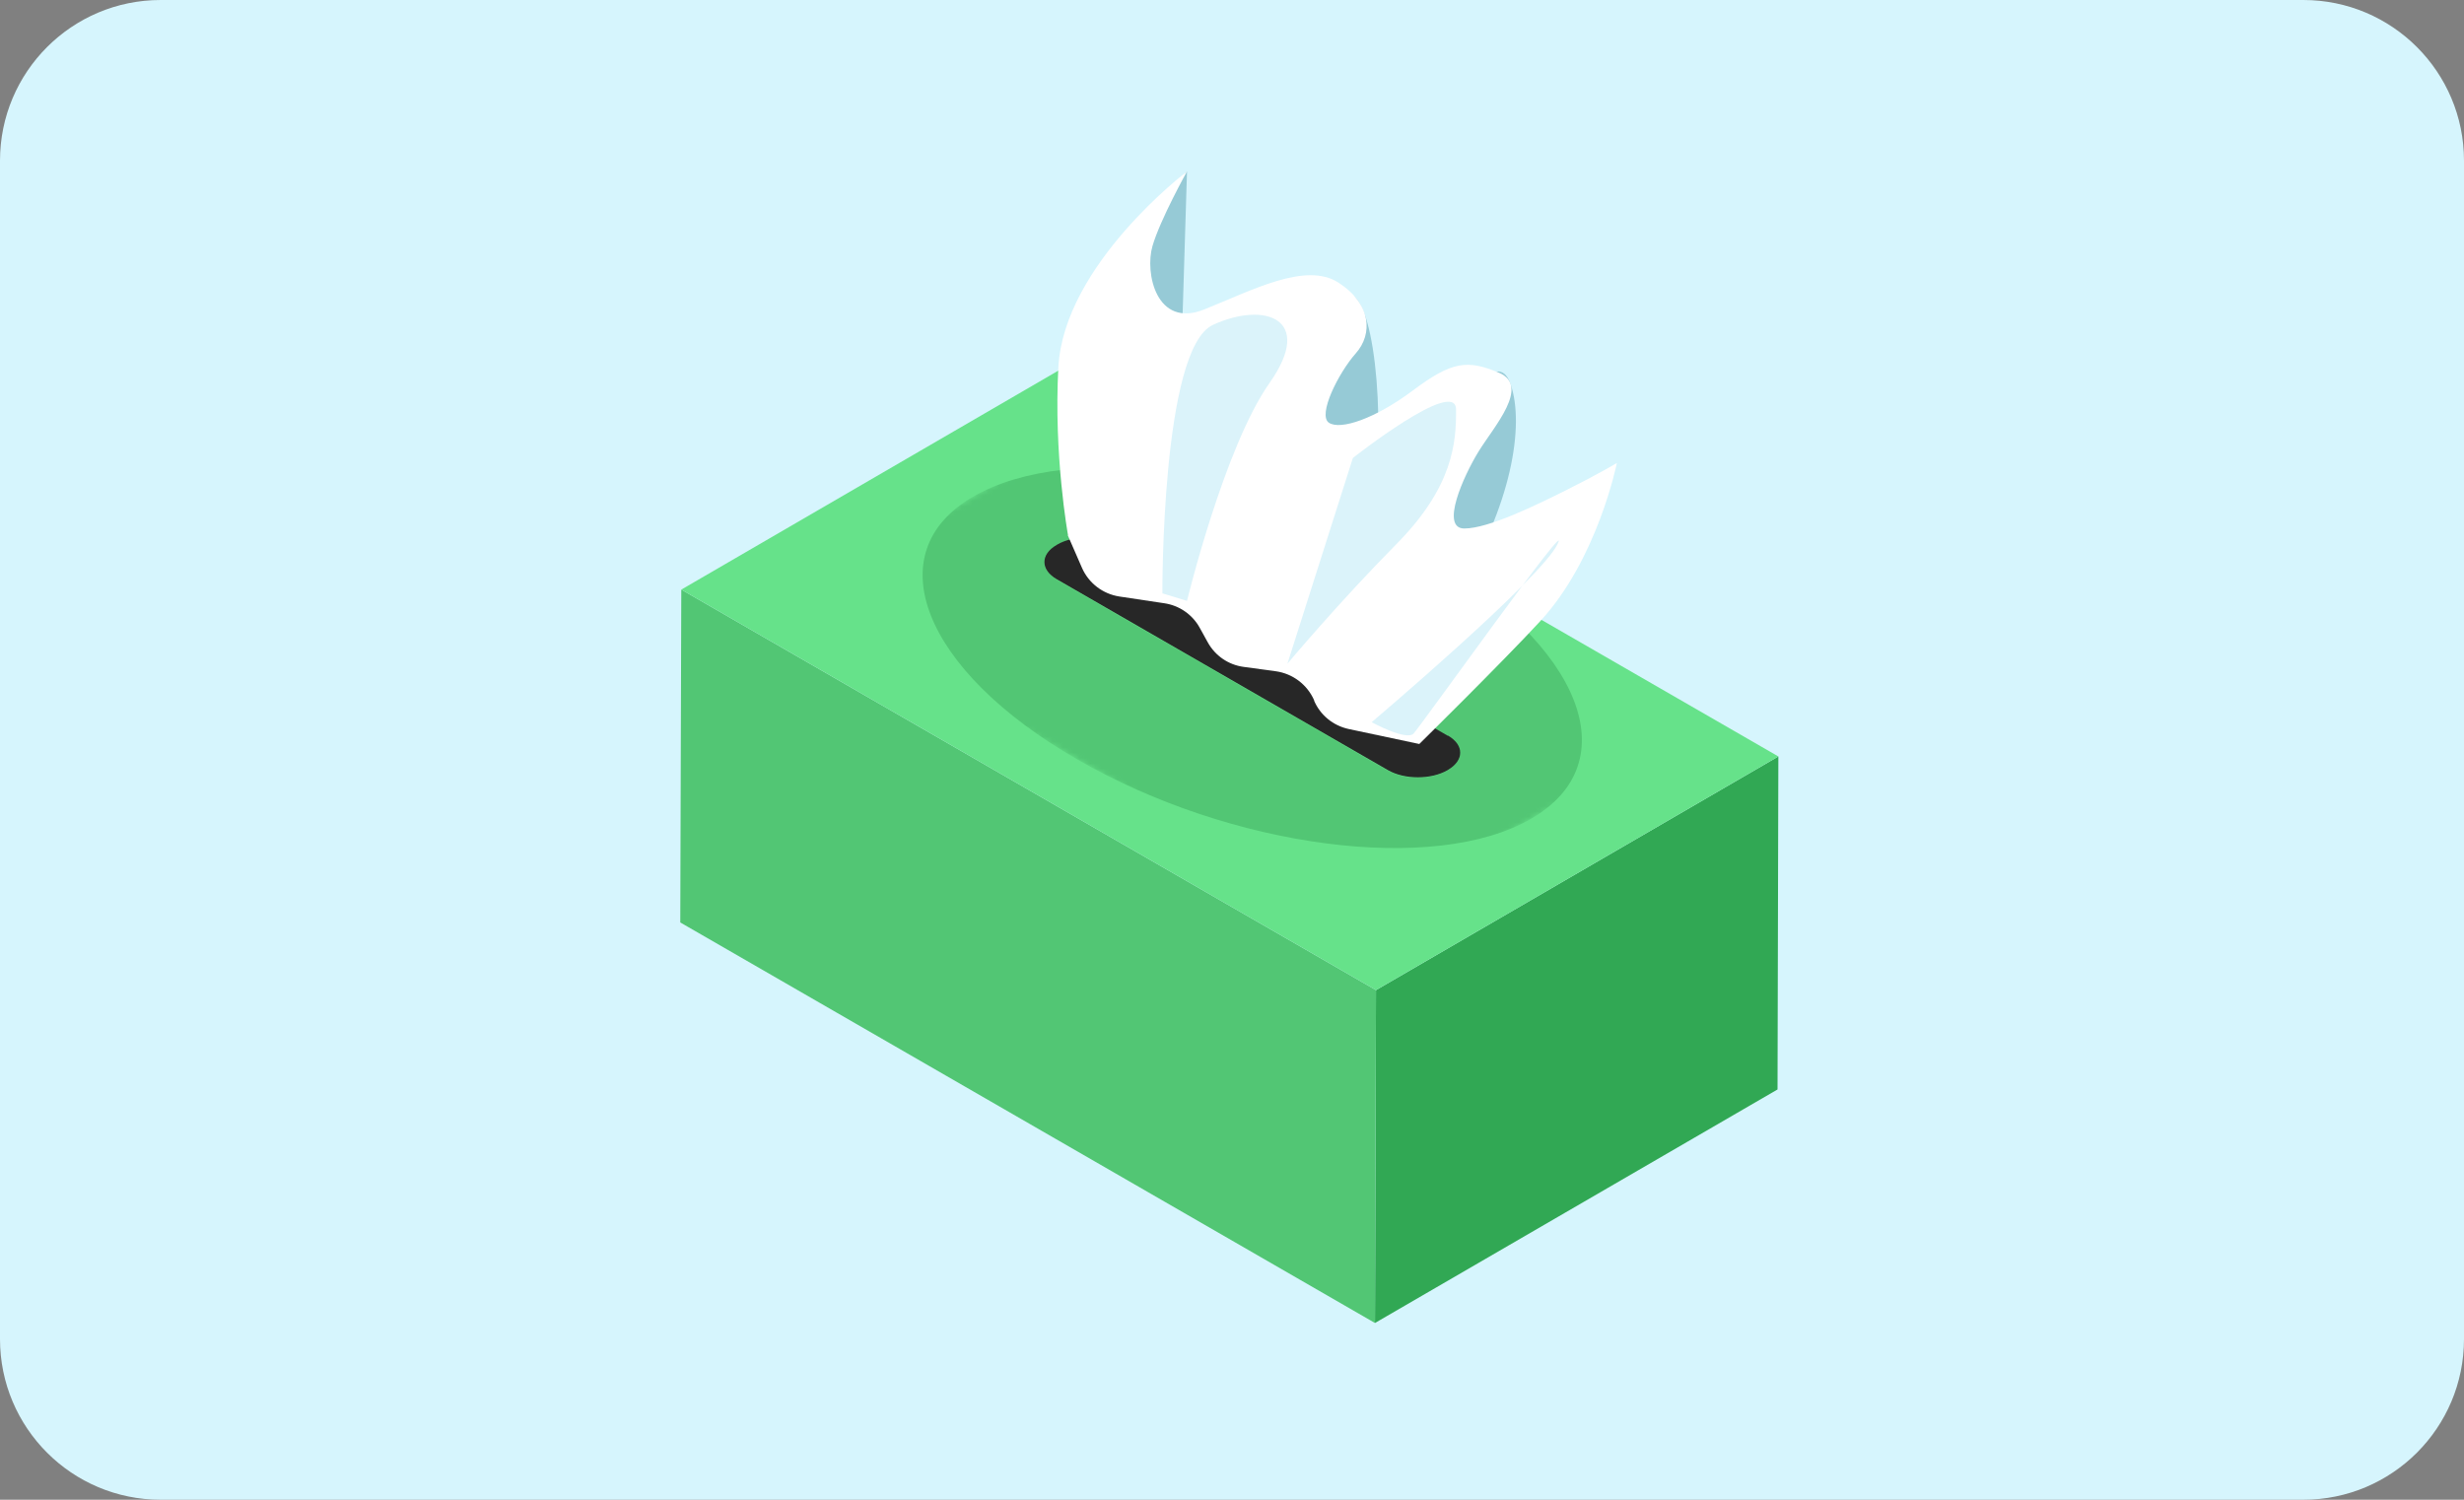
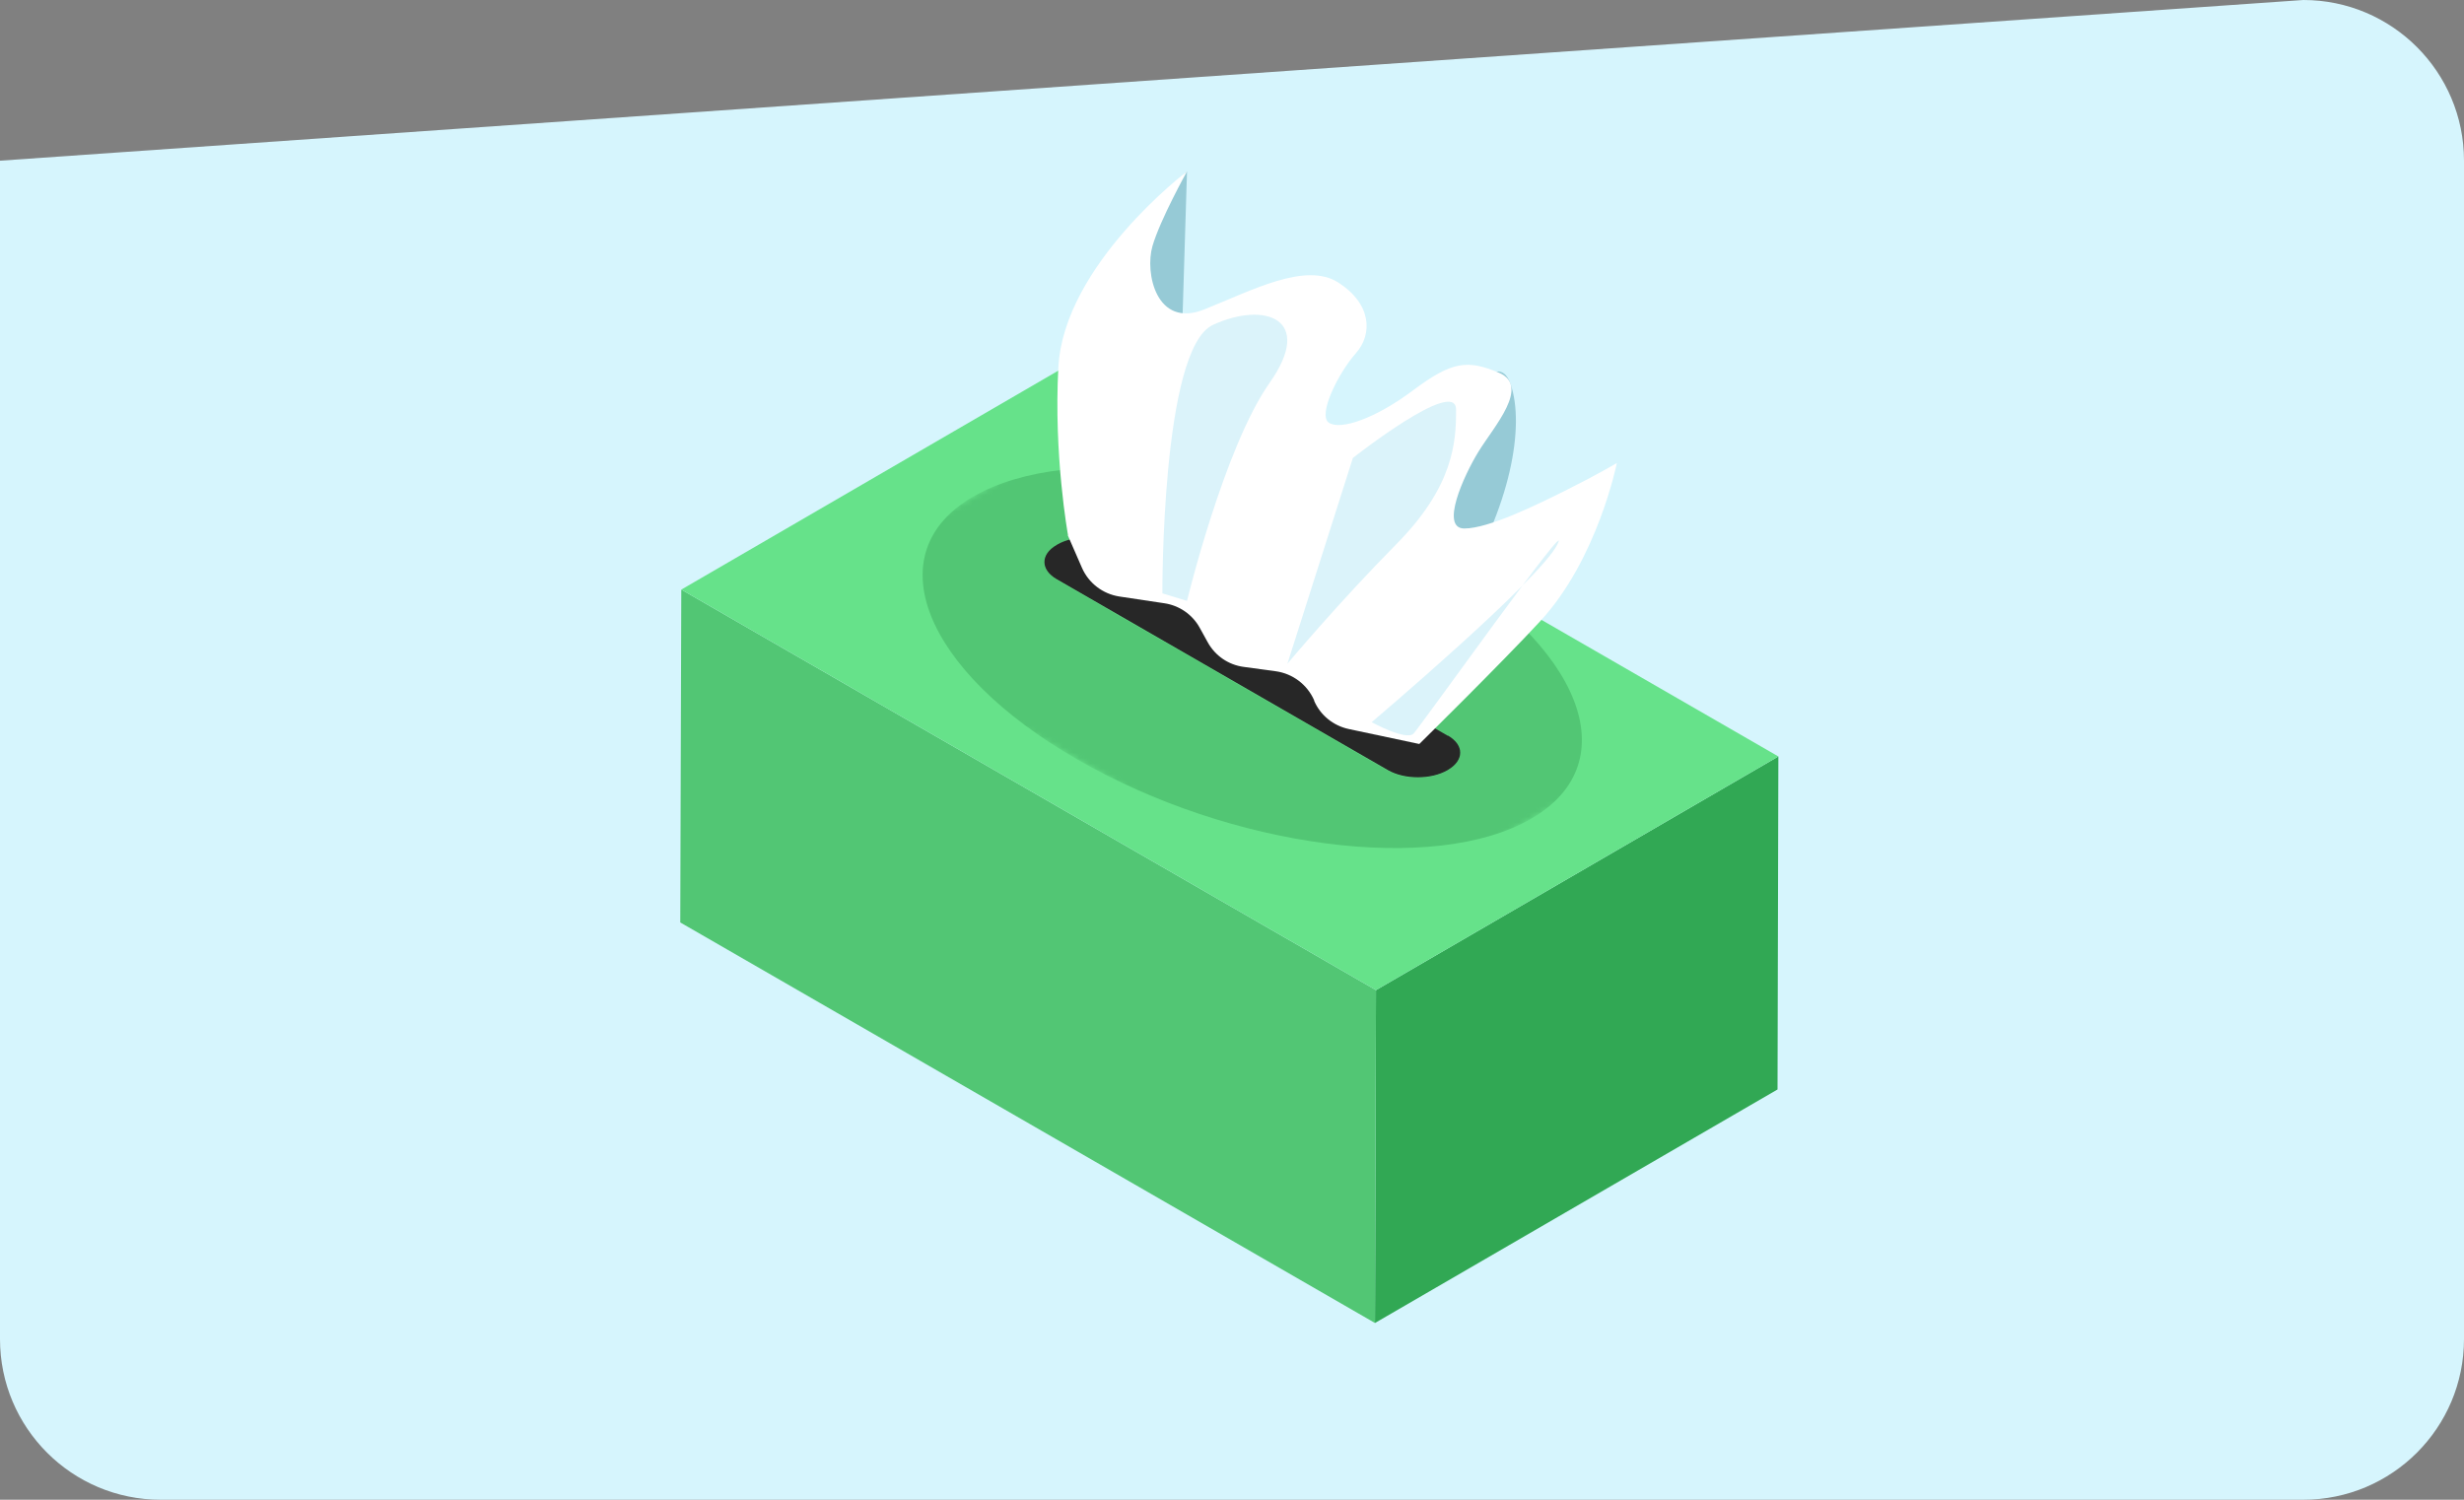
<svg xmlns="http://www.w3.org/2000/svg" width="460" height="280" viewBox="0 0 460 280" fill="none">
  <rect x="0" y="0" width="460" height="280" fill="#808080" stroke="none" />
-   <path d="M0 30C0 13.431 13.431 0 30 0L430 0C446.569 0 460 13.431 460 30V250C460 266.569 446.569 280 430 280H30C13.431 280 0 266.569 0 250L0 30Z" fill="#D6F5FD" />
+   <path d="M0 30L430 0C446.569 0 460 13.431 460 30V250C460 266.569 446.569 280 430 280H30C13.431 280 0 266.569 0 250L0 30Z" fill="#D6F5FD" />
  <path d="M332 141.229L331.843 203.403L256.691 247L256.88 184.857L332 141.229Z" fill="#31A854" />
  <path d="M256.879 184.857L256.691 247L127 172.221L127.189 110.079L256.879 184.857Z" fill="#52C674" />
  <path d="M332 141.229L256.879 184.857L127.189 110.079L202.309 66.45L332 141.229Z" fill="#66E28A" />
  <mask id="mask0_276_921" style="mask-type:luminance" maskUnits="userSpaceOnUse" x="148" y="73" width="171" height="99">
    <path d="M148.967 111.713L214.363 73.743L318.594 133.842L253.197 171.813L148.967 111.713Z" fill="white" />
  </mask>
  <g mask="url(#mask0_276_921)">
    <path d="M197.274 108.193C194.19 106.401 194.158 103.541 197.211 101.781L197.305 101.718C200.358 99.926 205.331 99.926 208.415 101.718L270.255 137.394C273.339 139.154 273.339 142.046 270.255 143.806L270.16 143.869C267.107 145.629 262.135 145.629 259.082 143.869L197.243 108.224L197.274 108.193ZM266.478 103.792C237.682 87.196 199.729 82.23 181.665 92.728C163.6 103.195 172.286 125.167 201.082 141.763C229.878 158.36 267.831 163.326 285.895 152.827C303.96 142.329 295.274 120.389 266.478 103.792Z" fill="#52C674" />
    <path d="M270.286 137.362L208.446 101.686C205.362 99.895 200.39 99.895 197.337 101.686L197.243 101.749C194.19 103.509 194.221 106.401 197.306 108.161L259.145 143.806C262.23 145.566 267.17 145.566 270.223 143.806L270.318 143.743C273.37 141.952 273.37 139.091 270.318 137.331L270.286 137.362Z" fill="#272727" />
  </g>
  <path d="M219.461 101.624L221.601 32C221.601 32 209.044 42.216 208.698 57.618C208.352 73.02 219.461 101.655 219.461 101.655V101.624Z" fill="#96CAD6" />
-   <path d="M245.613 61.893C245.613 61.893 250.113 49.98 253.953 56.832C257.792 63.684 259.051 89.962 253.953 102.944C248.854 115.925 237.021 96.972 237.021 96.972L245.613 61.893Z" fill="#96CAD6" />
  <path d="M272.143 77.295C272.143 77.295 279.381 64.061 282.024 71.763C284.668 79.463 282.15 94.488 272.143 110.582C262.103 126.676 260.687 114.511 260.687 114.511L272.143 77.295Z" fill="#96CAD6" />
  <path d="M199.382 99.895C199.382 99.895 196.676 84.996 197.589 68.493C198.659 49.382 221.601 32 221.601 32C221.601 32 216.597 40.958 215.149 45.956C213.702 50.954 215.873 61.358 224.811 57.775C233.78 54.191 243.788 48.816 249.893 52.777C255.998 56.706 256.344 62.333 253.103 65.979C249.893 69.594 245.928 77.483 248.099 78.929C250.239 80.344 256.691 78.206 263.866 72.831C271.041 67.456 273.968 67.11 279.853 69.594C285.738 72.108 278.909 79.621 276.045 84.273C273.181 88.925 268.838 98.669 273.37 98.669C277.902 98.669 286.808 94.3 292.536 91.439C298.263 88.579 301.851 86.442 301.851 86.442C301.851 86.442 298.263 104.39 287.532 115.988C280.388 123.721 264.967 138.903 264.967 138.903L251.781 136.105C248.886 135.477 246.494 133.528 245.33 130.825V130.73C244.039 127.807 241.333 125.764 238.186 125.324L232.175 124.507C229.343 124.129 226.856 122.432 225.472 119.917L223.961 117.183C222.608 114.731 220.153 113.034 217.352 112.625L208.981 111.368C205.897 110.896 203.253 108.884 201.995 106.024L199.351 99.958L199.382 99.895Z" fill="white" />
  <g style="mix-blend-mode:multiply">
    <path d="M217.006 110.802C217.006 110.802 216.786 65.162 226.416 60.667C236.077 56.203 245.487 59.472 237.021 71.48C228.556 83.487 221.601 112.185 221.601 112.185L216.975 110.77L217.006 110.802Z" fill="#DBF3FA" />
  </g>
  <g style="mix-blend-mode:multiply">
    <path d="M240.326 123.972L252.568 85.499C252.568 85.499 271.797 70.348 271.828 76.446C271.86 82.544 271.356 90.811 260.656 101.623C249.956 112.436 240.294 123.972 240.294 123.972H240.326Z" fill="#DBF3FA" />
  </g>
  <g style="mix-blend-mode:multiply">
    <path d="M256.093 134.817C256.093 134.817 287.469 108.224 290.742 101.655C294.046 95.054 265.251 135.539 263.898 136.954C262.544 138.368 256.093 134.848 256.093 134.848V134.817Z" fill="#DBF3FA" />
  </g>
</svg>